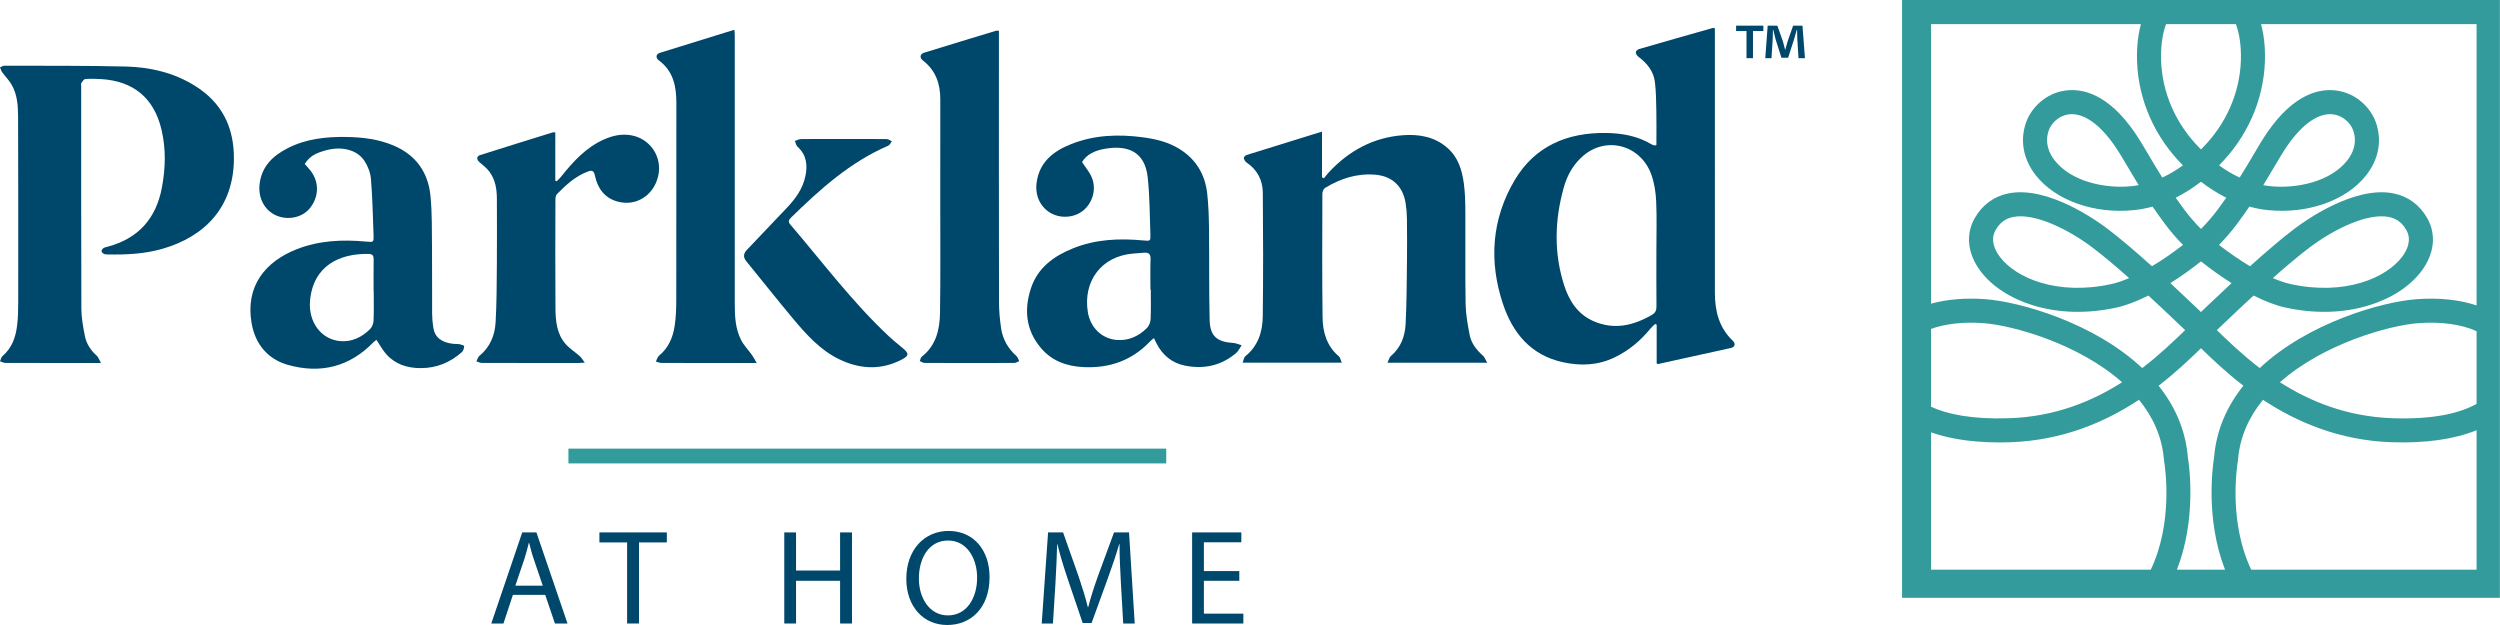
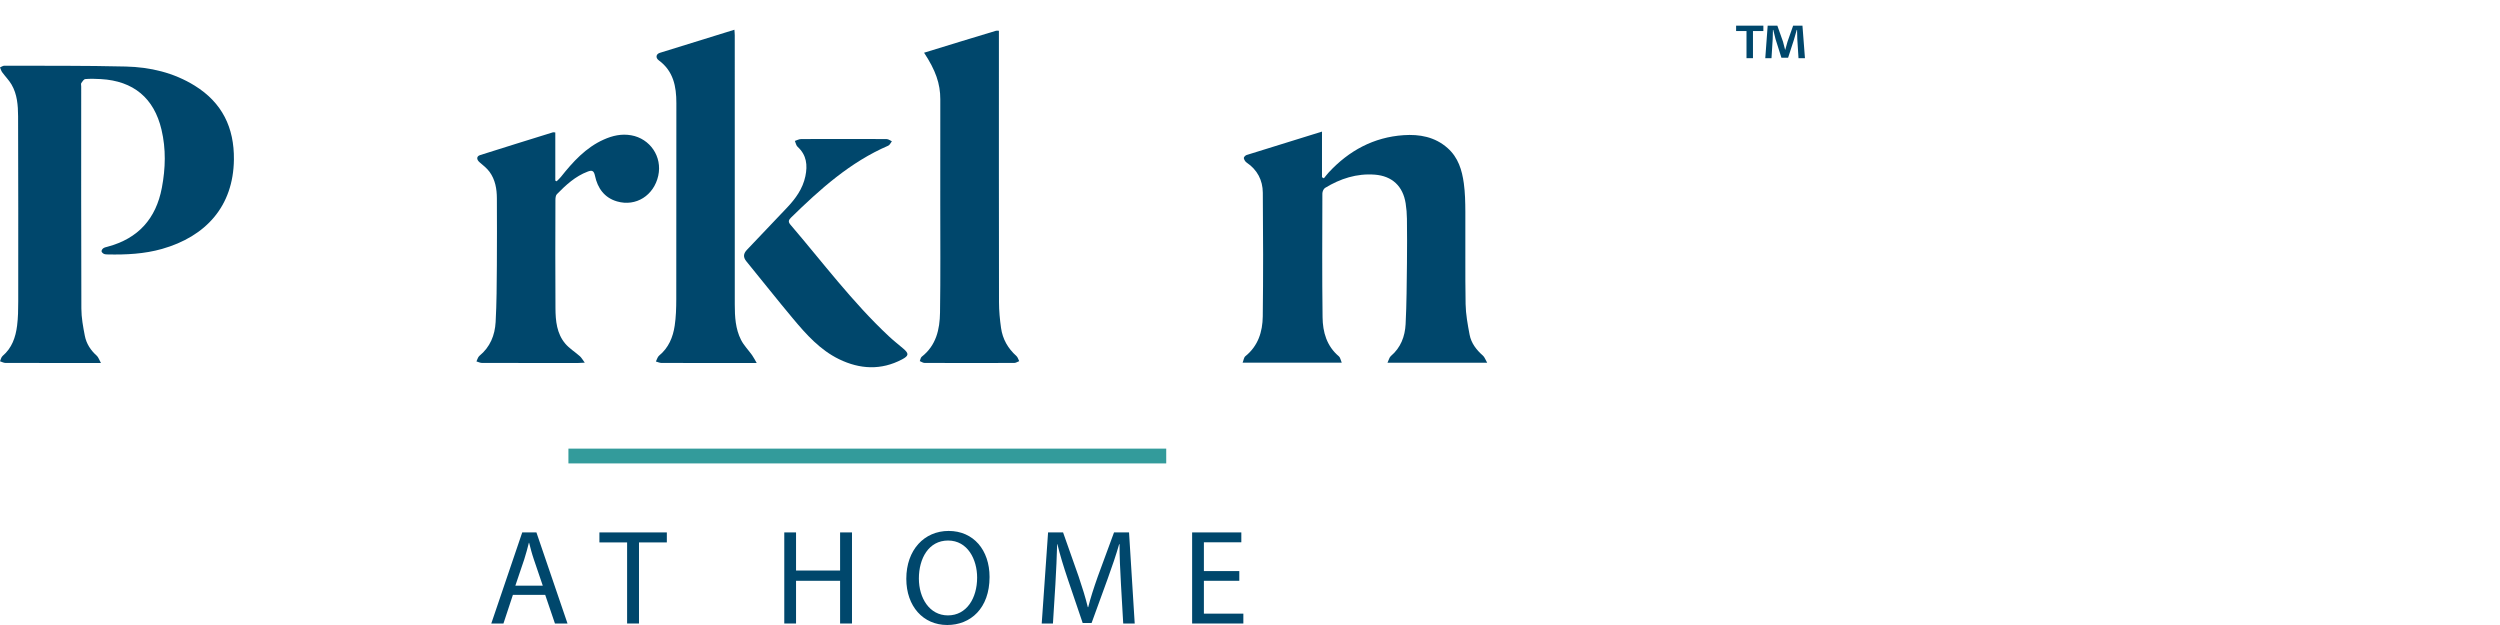
<svg xmlns="http://www.w3.org/2000/svg" width="216" height="54" viewBox="0 0 216 54" fill="none">
  <path d="M8.722 31.364C8.565 31.084 8.502 30.861 8.356 30.731C7.828 30.262 7.462 29.691 7.329 29.012C7.178 28.238 7.032 27.445 7.03 26.66C7.006 20.262 7.016 13.864 7.016 7.466C7.016 7.366 6.979 7.242 7.026 7.172C7.117 7.037 7.247 6.841 7.373 6.831C7.817 6.794 8.268 6.808 8.714 6.833C11.528 6.992 13.308 8.47 13.953 11.2C14.349 12.87 14.302 14.55 13.984 16.228C13.479 18.895 11.94 20.609 9.303 21.313C9.176 21.348 9.037 21.374 8.932 21.445C8.851 21.5 8.767 21.623 8.773 21.71C8.78 21.792 8.889 21.893 8.977 21.934C9.077 21.981 9.204 21.981 9.319 21.984C10.898 22.016 12.471 21.941 13.996 21.508C17.781 20.431 20.163 17.826 20.21 13.785C20.241 11.031 19.198 8.872 16.825 7.402C14.999 6.27 12.97 5.799 10.866 5.748C7.371 5.663 3.873 5.689 0.376 5.677C0.251 5.676 0.126 5.774 0.001 5.826C0.063 5.966 0.102 6.124 0.19 6.244C0.451 6.603 0.772 6.921 0.994 7.299C1.488 8.141 1.558 9.098 1.563 10.04C1.581 15.378 1.58 20.715 1.575 26.052C1.574 26.747 1.564 27.448 1.477 28.135C1.351 29.137 1.034 30.068 0.22 30.759C0.104 30.859 0.071 31.06 0 31.214C0.157 31.264 0.317 31.357 0.475 31.358C3.027 31.367 5.58 31.364 8.133 31.364H8.722Z" fill="#00476C" />
  <path d="M128.491 31.338C128.337 31.071 128.27 30.855 128.126 30.727C127.563 30.231 127.113 29.653 126.973 28.915C126.809 28.041 126.643 27.152 126.628 26.269C126.583 23.617 126.622 20.964 126.606 18.313C126.602 17.486 126.586 16.652 126.474 15.836C126.316 14.695 125.995 13.613 125.074 12.795C123.973 11.817 122.639 11.586 121.272 11.679C118.695 11.854 116.556 13.009 114.806 14.894C114.655 15.056 114.524 15.235 114.383 15.406C114.329 15.375 114.275 15.344 114.22 15.313V11.37C111.985 12.061 109.839 12.723 107.696 13.396C107.596 13.428 107.452 13.585 107.466 13.66C107.491 13.8 107.588 13.963 107.704 14.042C108.634 14.668 109.098 15.57 109.107 16.649C109.138 20.212 109.147 23.777 109.103 27.34C109.086 28.662 108.703 29.889 107.599 30.778C107.471 30.881 107.451 31.116 107.361 31.336H115.927C115.829 31.109 115.803 30.891 115.681 30.789C114.625 29.902 114.285 28.693 114.27 27.41C114.224 23.847 114.243 20.282 114.253 16.719C114.253 16.554 114.356 16.314 114.488 16.234C115.803 15.432 117.225 14.971 118.782 15.09C120.285 15.206 121.215 16.086 121.449 17.573C121.518 18.013 121.555 18.462 121.559 18.907C121.574 20.183 121.577 21.46 121.561 22.736C121.539 24.491 121.534 26.248 121.445 28C121.391 29.064 121.027 30.037 120.169 30.764C120.038 30.876 119.997 31.096 119.88 31.338H128.491Z" fill="#00476C" />
  <path d="M65.38 31.364C65.201 31.058 65.104 30.859 64.977 30.681C64.663 30.241 64.268 29.845 64.027 29.37C63.542 28.419 63.485 27.366 63.485 26.318C63.482 18.562 63.484 10.806 63.483 3.049C63.483 2.907 63.466 2.765 63.453 2.569C61.268 3.244 59.136 3.898 57.008 4.566C56.676 4.67 56.621 4.994 56.921 5.215C58.182 6.143 58.439 7.462 58.438 8.907C58.432 14.559 58.441 20.21 58.43 25.861C58.428 26.622 58.406 27.389 58.294 28.139C58.145 29.137 57.77 30.048 56.95 30.722C56.81 30.836 56.761 31.06 56.669 31.234C56.831 31.277 56.994 31.358 57.156 31.359C59.675 31.367 62.195 31.364 64.714 31.364H65.38Z" fill="#00476C" />
-   <path d="M86.306 2.656C86.18 2.656 86.111 2.641 86.053 2.658C83.981 3.287 81.908 3.914 79.84 4.555C79.484 4.666 79.434 4.991 79.738 5.226C80.841 6.078 81.244 7.23 81.242 8.577C81.236 11.576 81.241 14.574 81.239 17.572C81.238 20.72 81.267 23.868 81.218 27.014C81.196 28.462 80.884 29.849 79.637 30.822C79.542 30.897 79.524 31.07 79.469 31.198C79.606 31.253 79.745 31.357 79.883 31.357C82.467 31.367 85.051 31.367 87.636 31.358C87.777 31.357 87.917 31.257 88.059 31.203C87.98 31.053 87.937 30.866 87.819 30.761C87.085 30.106 86.624 29.296 86.489 28.33C86.386 27.596 86.315 26.85 86.314 26.109C86.3 18.522 86.306 10.935 86.306 3.349V2.656Z" fill="#00476C" />
+   <path d="M86.306 2.656C86.18 2.656 86.111 2.641 86.053 2.658C83.981 3.287 81.908 3.914 79.84 4.555C80.841 6.078 81.244 7.23 81.242 8.577C81.236 11.576 81.241 14.574 81.239 17.572C81.238 20.72 81.267 23.868 81.218 27.014C81.196 28.462 80.884 29.849 79.637 30.822C79.542 30.897 79.524 31.07 79.469 31.198C79.606 31.253 79.745 31.357 79.883 31.357C82.467 31.367 85.051 31.367 87.636 31.358C87.777 31.357 87.917 31.257 88.059 31.203C87.98 31.053 87.937 30.866 87.819 30.761C87.085 30.106 86.624 29.296 86.489 28.33C86.386 27.596 86.315 26.85 86.314 26.109C86.3 18.522 86.306 10.935 86.306 3.349V2.656Z" fill="#00476C" />
  <path d="M50.525 31.335C50.334 31.079 50.241 30.902 50.101 30.777C49.685 30.407 49.19 30.107 48.836 29.687C48.102 28.815 47.999 27.718 47.992 26.636C47.969 23.52 47.981 20.404 47.988 17.288C47.989 17.115 48.008 16.888 48.114 16.779C48.892 15.984 49.705 15.231 50.774 14.827C51.147 14.686 51.312 14.735 51.407 15.191C51.63 16.258 52.225 17.091 53.316 17.404C54.951 17.876 56.496 16.884 56.873 15.183C57.236 13.54 56.169 11.974 54.532 11.688C53.691 11.541 52.916 11.722 52.169 12.056C50.608 12.752 49.5 13.982 48.461 15.287C48.352 15.424 48.216 15.54 48.093 15.665L47.978 15.604V11.447C47.877 11.438 47.824 11.418 47.78 11.431C45.679 12.084 43.578 12.735 41.481 13.4C41.155 13.504 41.161 13.786 41.442 14.026C41.741 14.281 42.062 14.529 42.291 14.84C42.79 15.518 42.928 16.321 42.93 17.146C42.936 19.069 42.945 20.992 42.929 22.914C42.916 24.554 42.913 26.194 42.822 27.83C42.759 28.966 42.347 29.988 41.422 30.745C41.291 30.852 41.248 31.064 41.164 31.227C41.326 31.273 41.487 31.358 41.649 31.358C44.4 31.367 47.151 31.365 49.903 31.364C50.049 31.364 50.195 31.351 50.525 31.335Z" fill="#00476C" />
  <path d="M72.884 12.009C71.658 12.009 70.431 12.002 69.205 12.017C69.028 12.018 68.853 12.12 68.677 12.176C68.753 12.348 68.785 12.568 68.912 12.683C69.695 13.394 69.785 14.274 69.583 15.233C69.356 16.311 68.738 17.162 68 17.94C66.848 19.154 65.699 20.37 64.541 21.579C64.227 21.908 64.189 22.215 64.488 22.581C65.841 24.236 67.163 25.915 68.535 27.552C69.674 28.913 70.868 30.244 72.499 31.036C74.291 31.906 76.124 32.01 77.937 31.052C78.534 30.737 78.546 30.546 78.042 30.118C77.626 29.764 77.195 29.426 76.796 29.053C73.65 26.111 71.078 22.662 68.289 19.406C68.092 19.177 68.125 19.016 68.328 18.817C70.847 16.354 73.451 14.007 76.744 12.587C76.879 12.529 76.954 12.336 77.057 12.206C76.909 12.14 76.761 12.019 76.612 12.018C75.37 12.002 74.126 12.009 72.884 12.009Z" fill="#00476C" />
-   <path d="M143.112 12.54C143.112 11.552 143.127 10.576 143.108 9.601C143.091 8.759 143.086 7.911 142.982 7.076C142.865 6.14 142.293 5.451 141.549 4.895C141.438 4.812 141.338 4.643 141.334 4.512C141.331 4.421 141.49 4.274 141.603 4.241C143.73 3.623 145.862 3.018 147.993 2.413C148.021 2.405 148.056 2.423 148.165 2.441V3.002C148.165 10.428 148.163 17.854 148.166 25.279C148.167 26.852 148.51 28.299 149.708 29.435C149.984 29.696 149.903 29.986 149.553 30.064C147.456 30.532 145.356 30.991 143.258 31.452C143.244 31.455 143.227 31.442 143.136 31.409V28.053C143.092 28.034 143.048 28.014 143.005 27.994C142.875 28.118 142.73 28.23 142.617 28.369C141.759 29.424 140.745 30.278 139.512 30.874C138.058 31.576 136.562 31.633 135.01 31.29C132.245 30.68 130.691 28.755 129.857 26.263C128.629 22.594 128.875 18.941 130.859 15.58C132.608 12.618 135.418 11.434 138.795 11.489C140.17 11.512 141.492 11.751 142.693 12.471C142.763 12.512 142.844 12.537 142.922 12.562C142.95 12.571 142.985 12.556 143.112 12.54ZM143.112 21.673C143.112 20.249 143.157 18.822 143.094 17.401C143.061 16.637 142.941 15.847 142.69 15.127C141.799 12.559 138.847 11.727 136.816 13.437C135.954 14.163 135.413 15.117 135.114 16.183C134.318 19.015 134.241 21.869 135.154 24.685C135.579 25.994 136.313 27.143 137.656 27.738C139.441 28.527 141.106 28.14 142.717 27.21C143.008 27.043 143.122 26.833 143.119 26.491C143.103 24.885 143.112 23.279 143.112 21.673Z" fill="#00476C" />
-   <path d="M93.488 13.999C93.795 14.475 94.14 14.871 94.331 15.331C94.746 16.328 94.416 17.494 93.611 18.171C92.842 18.815 91.66 18.911 90.772 18.401C89.856 17.873 89.416 16.863 89.564 15.775C89.806 13.974 91.041 13.047 92.557 12.446C94.555 11.654 96.653 11.581 98.767 11.866C99.872 12.015 100.943 12.273 101.908 12.873C103.346 13.768 104.123 15.081 104.305 16.734C104.417 17.752 104.447 18.78 104.458 19.805C104.488 22.423 104.45 25.042 104.514 27.659C104.548 29.046 105.153 29.547 106.544 29.629C106.792 29.644 107.035 29.762 107.28 29.831C107.119 30.06 106.998 30.334 106.792 30.509C105.505 31.599 104.008 31.917 102.376 31.588C101.251 31.361 100.445 30.686 99.922 29.67C99.855 29.539 99.793 29.405 99.698 29.211C99.564 29.326 99.451 29.409 99.356 29.508C97.794 31.149 95.866 31.824 93.626 31.719C92.173 31.651 90.893 31.198 89.936 30.067C88.626 28.52 88.464 26.738 89.082 24.885C89.67 23.117 91.064 22.118 92.716 21.453C94.668 20.666 96.709 20.581 98.775 20.773C99.395 20.831 99.416 20.841 99.394 20.236C99.335 18.601 99.338 16.957 99.163 15.332C98.922 13.094 97.436 12.499 95.415 12.864C94.642 13.004 93.918 13.299 93.488 13.999ZM99.429 25.028L99.398 25.027C99.398 24.15 99.375 23.273 99.408 22.398C99.426 21.944 99.24 21.801 98.831 21.834C98.535 21.858 98.239 21.882 97.942 21.904C95.135 22.115 93.557 24.325 93.991 26.976C94.211 28.317 95.212 29.282 96.523 29.375C97.532 29.446 98.402 29.035 99.105 28.33C99.288 28.147 99.402 27.822 99.415 27.556C99.452 26.715 99.429 25.871 99.429 25.028Z" fill="#00476C" />
-   <path d="M39.711 29.741C39.533 29.708 39.347 29.729 39.166 29.708C38.136 29.594 37.564 29.14 37.435 28.299C37.372 27.892 37.337 27.476 37.335 27.064C37.324 25.175 37.344 23.287 37.325 21.398C37.31 19.909 37.337 18.413 37.194 16.935C36.997 14.883 35.927 13.382 33.991 12.567C32.705 12.026 31.343 11.857 29.962 11.834C28.21 11.804 26.482 11.981 24.892 12.786C23.564 13.457 22.56 14.405 22.418 16.014C22.317 17.161 22.894 18.213 23.903 18.633C24.93 19.061 26.156 18.778 26.793 17.965C27.555 16.994 27.588 15.762 26.867 14.794C26.702 14.572 26.506 14.373 26.328 14.168C26.743 13.526 27.197 13.241 28.212 12.972C29.542 12.62 30.858 12.944 31.483 13.893C31.781 14.346 32.005 14.919 32.048 15.454C32.182 17.067 32.218 18.689 32.275 20.309C32.297 20.944 32.278 20.932 31.634 20.873C29.586 20.684 27.564 20.773 25.623 21.538C22.923 22.602 21.18 24.727 21.739 27.928C22.055 29.738 23.132 31.026 24.858 31.52C27.661 32.319 30.193 31.713 32.269 29.566C32.344 29.489 32.44 29.431 32.528 29.362C32.82 29.798 33.05 30.244 33.374 30.604C34.164 31.482 35.181 31.805 36.357 31.805C37.742 31.805 38.906 31.309 39.918 30.41C40.041 30.3 40.088 30.077 40.107 29.9C40.111 29.859 39.855 29.768 39.711 29.741ZM32.274 27.728C32.263 27.975 32.139 28.274 31.963 28.446C31.252 29.144 30.385 29.564 29.375 29.47C27.7 29.312 26.624 27.77 26.788 25.969C27.063 22.969 29.33 21.875 31.88 21.942C32.215 21.951 32.288 22.12 32.283 22.417C32.271 23.327 32.279 24.238 32.279 25.147H32.289C32.289 26.007 32.311 26.869 32.274 27.728Z" fill="#00476C" />
  <path d="M152.355 2.217V2.682H151.456V5.027H150.898V2.682H150V2.217H152.355Z" fill="#00476C" />
  <path d="M155.391 5.027L155.287 3.374C155.278 3.157 155.278 2.889 155.267 2.589H155.236C155.164 2.837 155.081 3.167 154.999 3.425L154.493 4.986H153.914L153.408 3.384C153.357 3.167 153.275 2.837 153.212 2.589H153.181C153.181 2.848 153.171 3.116 153.161 3.374L153.057 5.027H152.52L152.727 2.217H153.563L154.049 3.591C154.11 3.808 154.162 4.014 154.234 4.303H154.245C154.317 4.045 154.379 3.808 154.441 3.601L154.927 2.217H155.732L155.948 5.027H155.391Z" fill="#00476C" />
  <path d="M100.762 38.761H49.112V40.039H100.762V38.761Z" fill="#339B9B" />
  <path d="M46.896 50.602L46.126 48.337C45.95 47.822 45.834 47.356 45.717 46.9H45.694C45.577 47.368 45.449 47.846 45.296 48.325L44.526 50.602H46.896ZM44.315 51.396L43.498 53.871H42.447L45.121 46.001H46.347L49.033 53.871H47.947L47.106 51.396H44.315Z" fill="#00476C" />
  <path d="M54.182 46.865H51.789V46.001H57.615V46.865H55.209V53.871H54.182V46.865Z" fill="#00476C" />
  <path d="M68.778 46.001V49.294H72.584V46.001H73.612V53.871H72.584V50.181H68.778V53.871H67.762V46.001H68.778Z" fill="#00476C" />
  <path d="M79.391 49.983C79.391 51.665 80.302 53.17 81.902 53.17C83.513 53.17 84.424 51.688 84.424 49.902C84.424 48.337 83.606 46.702 81.913 46.702C80.232 46.702 79.391 48.255 79.391 49.983ZM85.498 49.854C85.498 52.564 83.852 54 81.843 54C79.765 54 78.305 52.389 78.305 50.006C78.305 47.508 79.858 45.873 81.96 45.873C84.109 45.873 85.498 47.52 85.498 49.854Z" fill="#00476C" />
  <path d="M96.848 50.415C96.789 49.318 96.719 47.998 96.731 47.017H96.696C96.428 47.939 96.1 48.921 95.703 50.006L94.314 53.825H93.543L92.27 50.077C91.897 48.967 91.582 47.951 91.36 47.017H91.337C91.313 47.998 91.255 49.318 91.185 50.497L90.974 53.871H90.005L90.554 46.001H91.85L93.193 49.808C93.52 50.777 93.789 51.641 93.987 52.458H94.022C94.221 51.665 94.501 50.8 94.851 49.808L96.252 46.001H97.549L98.039 53.871H97.046L96.848 50.415Z" fill="#00476C" />
  <path d="M107.076 50.181H104.016V53.019H107.426V53.871H103V46.001H107.251V46.854H104.016V49.341H107.076V50.181Z" fill="#00476C" />
-   <path d="M166.841 37.358C168.675 38.001 170.984 38.3 173.677 38.21C178.259 38.055 181.94 36.435 184.808 34.541C185.995 35.999 186.806 37.718 186.964 39.721C186.965 39.729 186.968 39.766 186.978 39.83C187.095 40.538 187.749 45.185 185.826 49.22H166.841V37.358ZM166.841 28.417C168.084 27.969 169.672 27.789 171.431 27.925C173.909 28.118 179.577 29.687 183.345 33.026C180.777 34.666 177.572 36 173.607 36.134C170.364 36.242 168.238 35.789 166.841 35.142V28.417ZM183.956 24.027C183.416 24.261 182.908 24.436 182.454 24.536C177.77 25.573 174.148 24.03 172.764 22.158C172.342 21.587 171.94 20.727 172.42 19.879C172.779 19.245 173.258 18.886 173.925 18.749C175.774 18.37 178.723 19.815 180.826 21.416C181.701 22.082 182.731 22.939 183.956 24.027ZM184.782 15.998C184.573 16.036 184.362 16.067 184.148 16.088C181.901 16.312 178.981 15.711 177.526 13.862C177.077 13.291 176.624 12.376 177.016 11.259C177.219 10.679 177.843 10.001 178.733 9.882C179.977 9.718 181.396 10.688 182.726 12.621C183.084 13.142 183.442 13.75 183.858 14.454C184.135 14.925 184.437 15.438 184.782 15.998ZM166.841 2.085H184.974C184.813 2.69 184.705 3.34 184.66 4.033C184.444 7.409 185.553 10.733 187.784 13.391C188.045 13.702 188.318 14.001 188.603 14.288C188.049 14.691 187.453 15.05 186.822 15.341C186.369 14.624 185.989 13.979 185.648 13.399C185.212 12.661 184.837 12.024 184.437 11.443C182.136 8.098 179.916 7.628 178.458 7.822C176.691 8.059 175.475 9.373 175.055 10.572C174.506 12.136 174.804 13.761 175.893 15.146C177.6 17.317 180.92 18.499 184.354 18.156C184.91 18.1 185.455 17.996 185.983 17.85C186.304 18.319 186.655 18.814 187.043 19.335C187.523 19.98 188.047 20.59 188.609 21.161C187.737 21.84 186.82 22.47 185.927 23.003C184.395 21.623 183.138 20.564 182.084 19.762C181.254 19.13 176.934 16.01 173.508 16.714C172.262 16.969 171.261 17.709 170.612 18.854C169.82 20.253 169.995 21.907 171.093 23.393C172.083 24.733 173.725 25.801 175.717 26.402C177.91 27.064 180.395 27.12 182.902 26.565C183.716 26.385 184.645 26.025 185.621 25.535C186.434 26.284 187.32 27.115 188.286 28.038C188.458 28.203 188.628 28.365 188.795 28.524C187.799 29.488 186.574 30.664 185.088 31.802C180.895 27.863 174.506 26.08 171.592 25.854C169.837 25.717 168.223 25.855 166.841 26.238V2.085ZM186.734 4.166C186.785 3.362 186.931 2.671 187.144 2.085H193.186C193.399 2.671 193.544 3.362 193.596 4.166C193.778 7.006 192.84 9.808 190.954 12.055C190.704 12.354 190.44 12.639 190.165 12.91C189.889 12.639 189.626 12.354 189.375 12.055C187.49 9.808 186.552 7.006 186.734 4.166ZM195.547 15.998C195.892 15.438 196.194 14.925 196.472 14.454C196.887 13.75 197.245 13.142 197.604 12.621C198.933 10.688 200.353 9.718 201.596 9.882C202.486 10.001 203.11 10.679 203.314 11.259C203.705 12.376 203.252 13.291 202.803 13.862C201.348 15.711 198.428 16.312 196.181 16.088C195.967 16.067 195.756 16.036 195.547 15.998ZM196.373 24.027C197.598 22.939 198.627 22.082 199.503 21.416C201.606 19.815 204.555 18.37 206.404 18.749C207.072 18.886 207.55 19.245 207.909 19.879C208.39 20.727 207.987 21.587 207.565 22.158C206.181 24.03 202.559 25.573 197.876 24.536C197.42 24.436 196.913 24.261 196.373 24.027ZM213.976 2.085V26.388C212.492 25.892 210.704 25.701 208.737 25.854C205.823 26.08 199.434 27.863 195.241 31.802C193.755 30.664 192.531 29.488 191.535 28.524C191.701 28.365 191.871 28.203 192.044 28.038C193.01 27.115 193.895 26.284 194.707 25.535C195.685 26.025 196.614 26.385 197.427 26.565C199.935 27.12 202.419 27.064 204.613 26.402C206.604 25.801 208.246 24.733 209.236 23.393C210.334 21.907 210.509 20.253 209.716 18.854C209.068 17.709 208.067 16.969 206.822 16.714C203.396 16.01 199.076 19.13 198.245 19.762C197.192 20.564 195.934 21.623 194.402 23.003C193.509 22.47 192.593 21.84 191.72 21.161C192.282 20.59 192.807 19.98 193.286 19.335C193.675 18.814 194.026 18.319 194.346 17.85C194.874 17.996 195.419 18.1 195.975 18.156C199.409 18.499 202.729 17.317 204.436 15.146C205.526 13.761 205.823 12.136 205.275 10.572C204.854 9.373 203.639 8.059 201.87 7.822C200.413 7.628 198.193 8.098 195.892 11.443C195.492 12.024 195.117 12.661 194.682 13.399C194.341 13.979 193.96 14.624 193.507 15.341C192.876 15.05 192.281 14.691 191.727 14.288C192.011 14.001 192.285 13.702 192.546 13.391C194.776 10.733 195.886 7.409 195.669 4.033C195.625 3.34 195.516 2.69 195.355 2.085H213.976ZM213.976 34.892C212.604 35.668 210.369 36.255 206.722 36.134C202.758 36 199.552 34.666 196.985 33.026C200.752 29.687 206.421 28.118 208.898 27.925C210.897 27.77 212.676 28.022 213.976 28.613V34.892ZM213.976 49.22H194.504C192.581 45.185 193.235 40.538 193.351 39.83C193.362 39.766 193.364 39.729 193.365 39.721C193.523 37.718 194.335 35.999 195.522 34.541C198.389 36.435 202.071 38.055 206.652 38.21C209.591 38.309 212.072 37.943 213.976 37.173V49.22ZM188.71 18.095C188.45 17.745 188.206 17.407 187.978 17.082C188.756 16.694 189.487 16.224 190.165 15.702C190.842 16.224 191.573 16.694 192.351 17.082C192.123 17.407 191.879 17.745 191.619 18.095C191.175 18.692 190.687 19.255 190.165 19.78C189.642 19.255 189.154 18.692 188.71 18.095ZM190.165 22.581C191.017 23.261 191.914 23.899 192.809 24.461C192.125 25.096 191.393 25.786 190.609 26.534C190.458 26.68 190.311 26.82 190.165 26.96C190.018 26.82 189.872 26.68 189.72 26.534C188.936 25.786 188.205 25.096 187.52 24.461C188.415 23.899 189.312 23.261 190.165 22.581ZM188.085 49.22C189.783 44.881 189.163 40.324 189.032 39.514C188.832 37.099 187.881 35.048 186.503 33.327C187.996 32.173 189.208 31.015 190.165 30.089C191.122 31.015 192.334 32.173 193.826 33.327C192.448 35.048 191.497 37.099 191.297 39.514C191.166 40.324 190.546 44.881 192.244 49.22H188.085ZM164.339 51.65H215.99V0H164.339V51.65Z" fill="#339B9B" />
</svg>